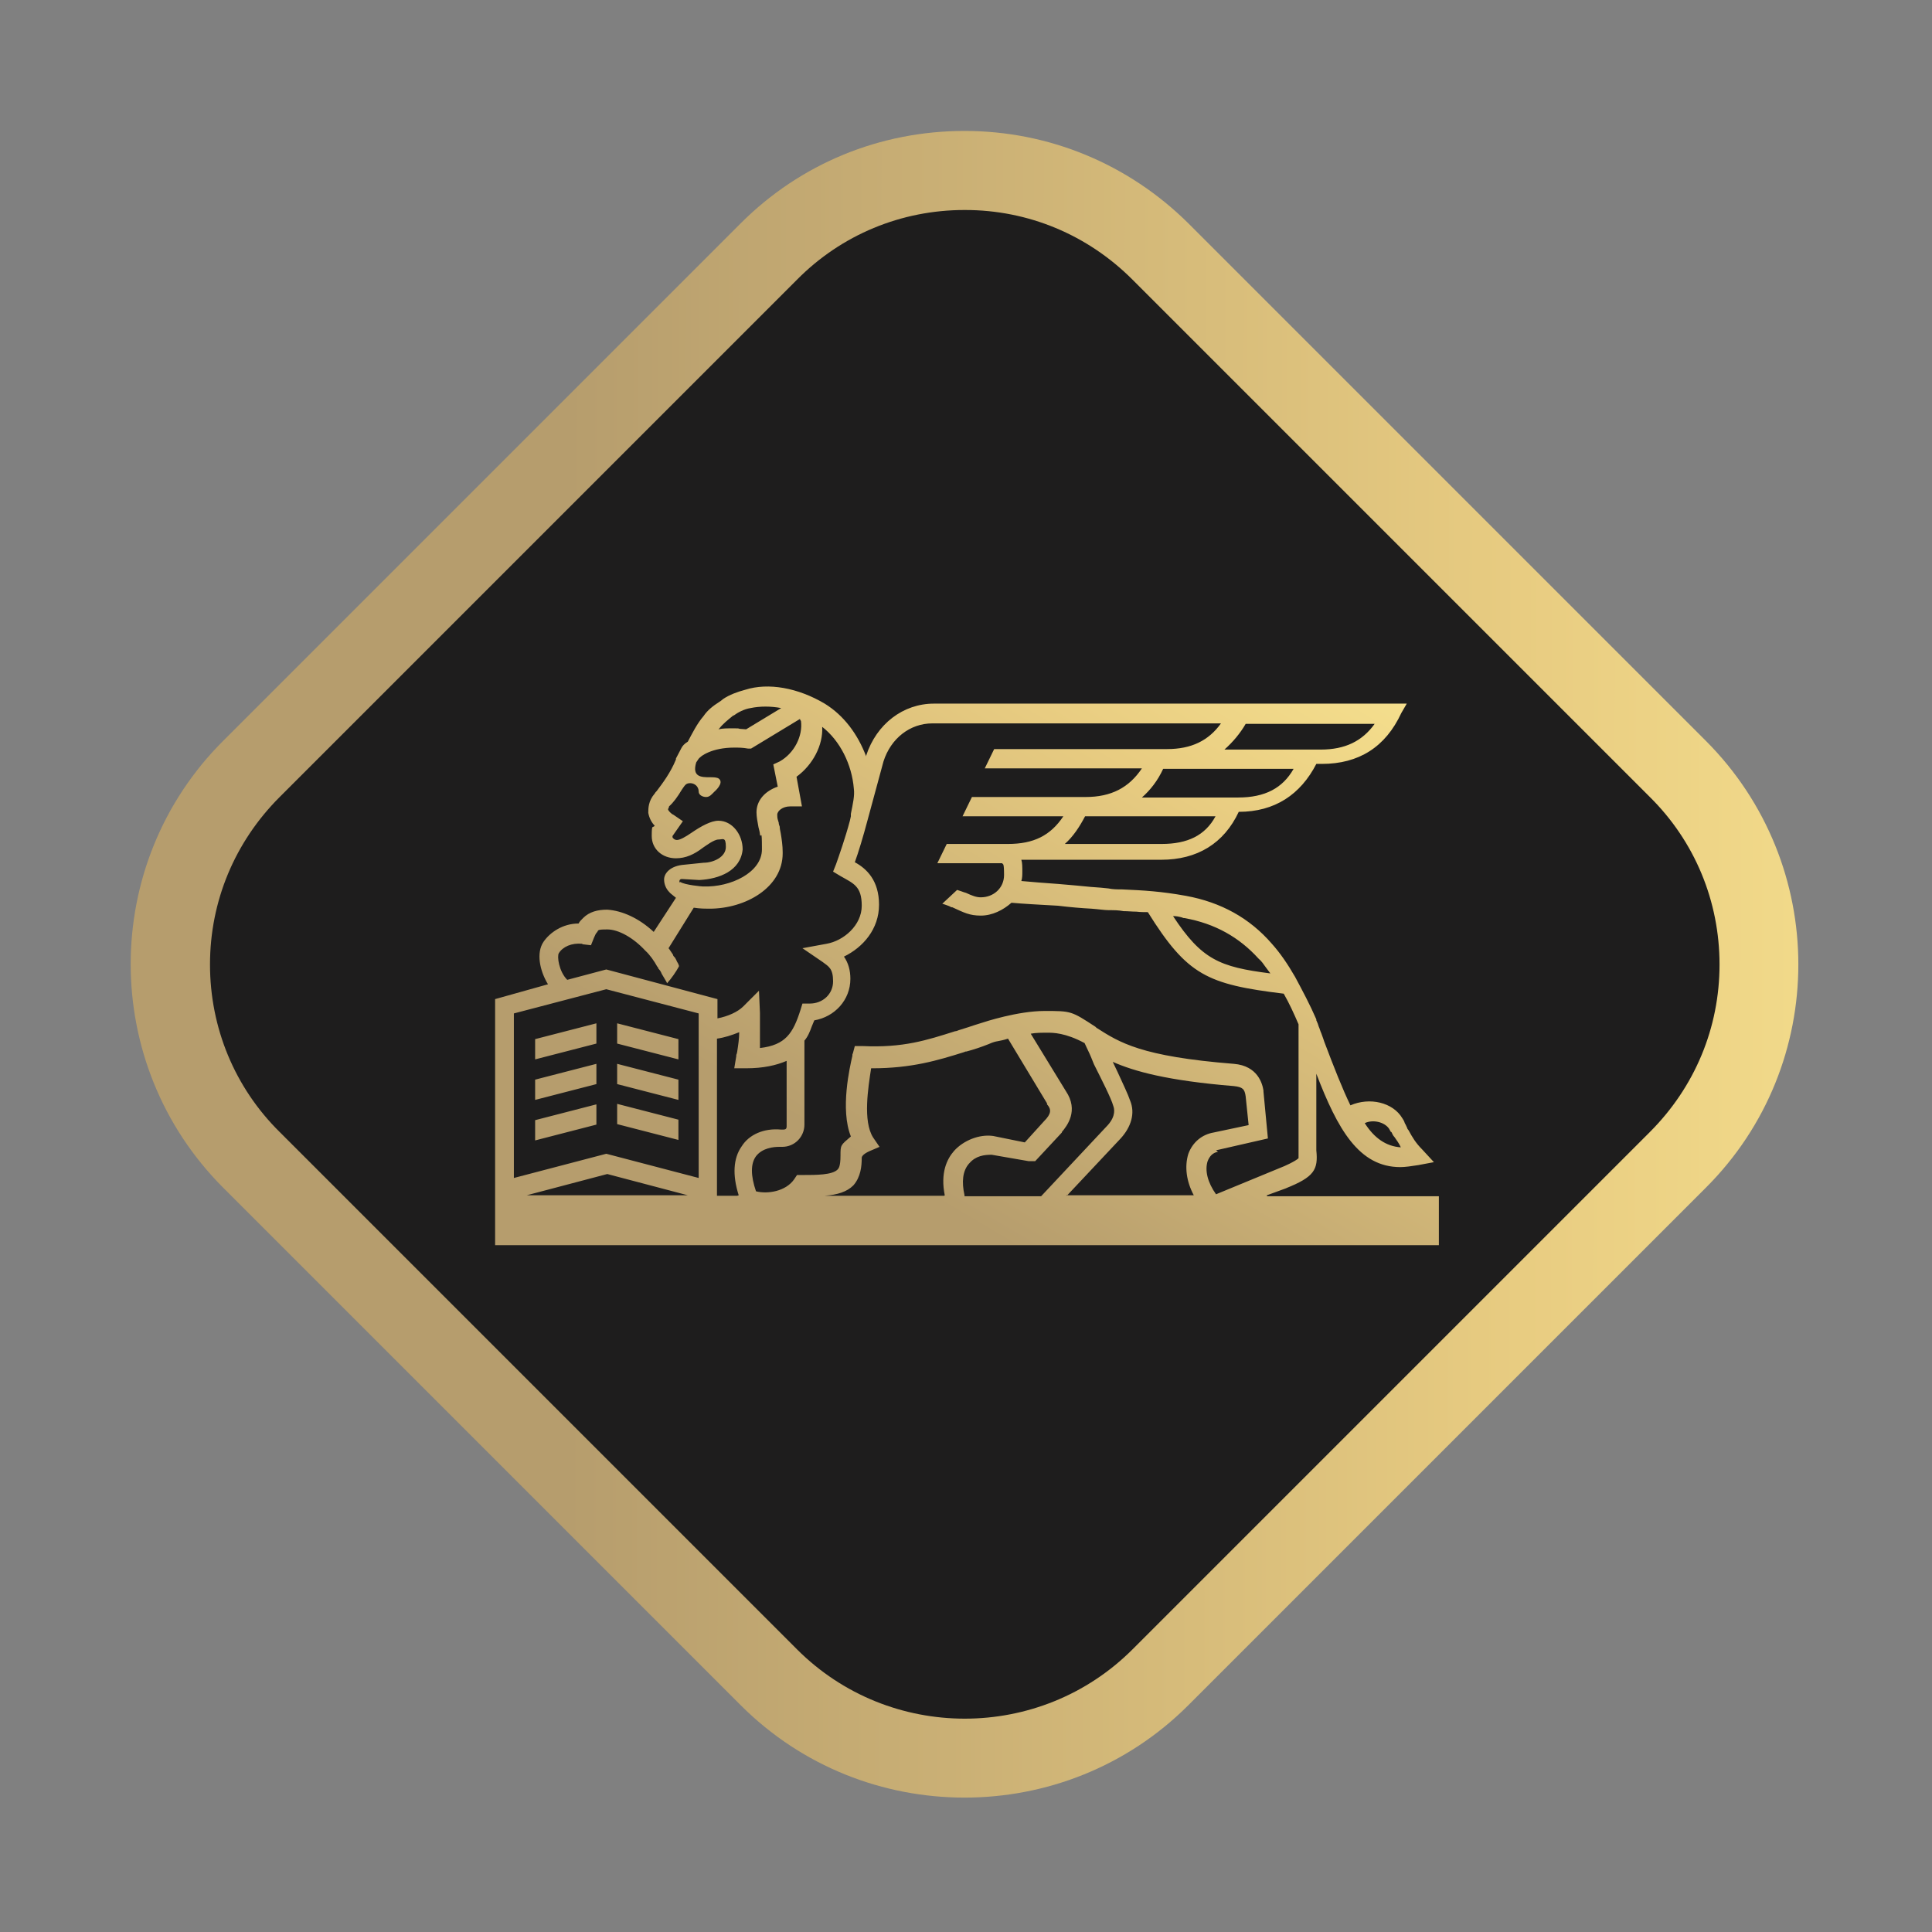
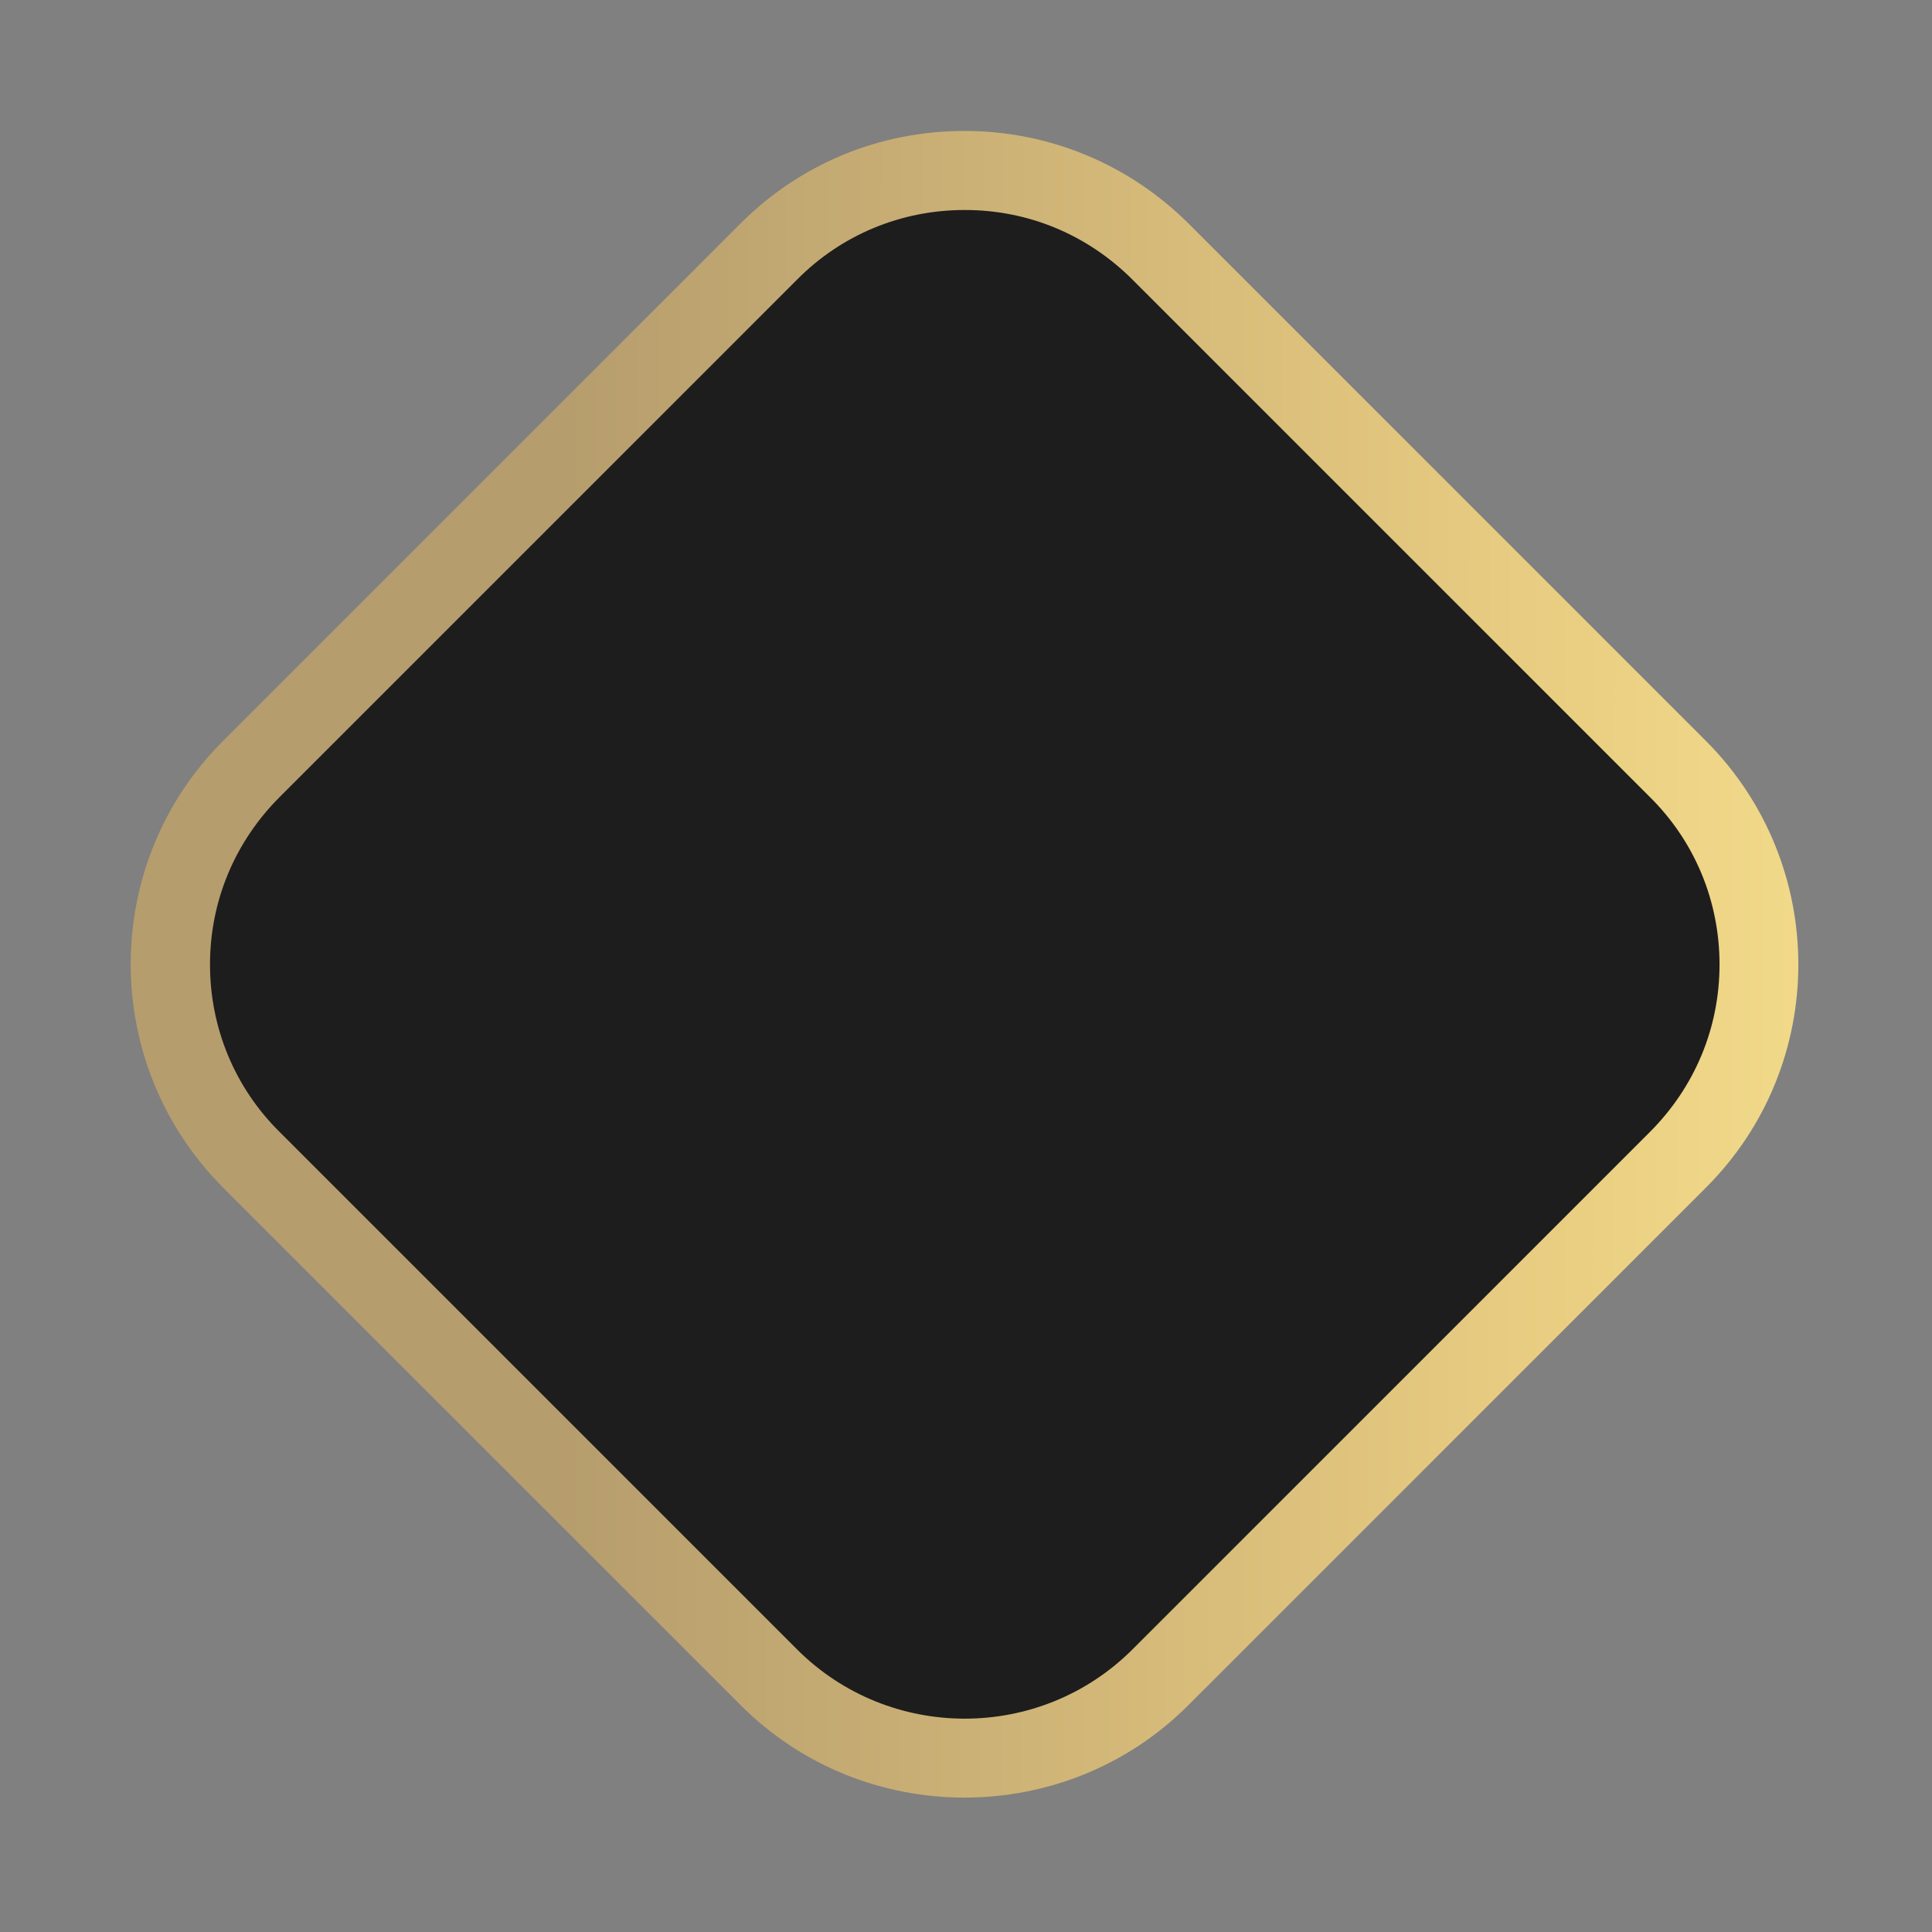
<svg xmlns="http://www.w3.org/2000/svg" version="1.1" viewBox="0 0 391 391">
  <rect x="0" y="0" width="391" height="391" fill="#808080" stroke="none" />
  <defs>
    <style>
      .cls-1 {
        fill: url(#linear-gradient-2);
        fill-rule: evenodd;
      }

      .cls-2 {
        fill: #1e1d1d;
      }

      .cls-3 {
        fill: url(#linear-gradient);
      }
    </style>
    <linearGradient id="linear-gradient" x1="233.6" y1="130.5" x2="575.2" y2="471.4" gradientTransform="translate(-287.7 122) rotate(45) scale(1 -1)" gradientUnits="userSpaceOnUse">
      <stop offset=".3" stop-color="#b69d6d" />
      <stop offset=".7" stop-color="#e8cc81" />
      <stop offset="1" stop-color="#ffee97" />
    </linearGradient>
    <linearGradient id="linear-gradient-2" x1="150.1" y1="87.4" x2="272.9" y2="294.4" gradientTransform="translate(0 391.3) scale(1 -1)" gradientUnits="userSpaceOnUse">
      <stop offset=".3" stop-color="#b69d6d" />
      <stop offset=".7" stop-color="#e8cc81" />
      <stop offset="1" stop-color="#ffee97" />
    </linearGradient>
  </defs>
  <g>
    <g id="Layer_1">
      <g>
        <g>
          <rect class="cls-2" x="65.2" y="65.2" width="260" height="260" rx="56" ry="56" transform="translate(-80.8 195.2) rotate(-45)" />
-           <path class="cls-3" d="M195.2,363.8c-16.4,0-32.8-6.2-45.3-18.7l-104.7-104.7c-25-25-25-65.6,0-90.5l104.7-104.7c12.1-12.1,28.2-18.7,45.3-18.7s33.2,6.7,45.3,18.7l104.7,104.7c25,25,25,65.6,0,90.5l-104.7,104.7c-12.5,12.5-28.9,18.7-45.3,18.7ZM195.2,42.5c-12.8,0-24.9,5-33.9,14.1l-104.7,104.7c-9.1,9.1-14.1,21.1-14.1,33.9s5,24.9,14.1,33.9l104.7,104.7c18.7,18.7,49.2,18.7,67.9,0l104.7-104.7c9.1-9.1,14.1-21.1,14.1-33.9s-5-24.9-14.1-33.9l-104.7-104.7c-9.1-9.1-21.1-14.1-33.9-14.1Z" />
+           <path class="cls-3" d="M195.2,363.8c-16.4,0-32.8-6.2-45.3-18.7l-104.7-104.7c-25-25-25-65.6,0-90.5l104.7-104.7c12.1-12.1,28.2-18.7,45.3-18.7s33.2,6.7,45.3,18.7l104.7,104.7c25,25,25,65.6,0,90.5l-104.7,104.7c-12.5,12.5-28.9,18.7-45.3,18.7M195.2,42.5c-12.8,0-24.9,5-33.9,14.1l-104.7,104.7c-9.1,9.1-14.1,21.1-14.1,33.9s5,24.9,14.1,33.9l104.7,104.7c18.7,18.7,49.2,18.7,67.9,0l104.7-104.7c9.1-9.1,14.1-21.1,14.1-33.9s-5-24.9-14.1-33.9l-104.7-104.7c-9.1-9.1-21.1-14.1-33.9-14.1Z" />
        </g>
-         <path class="cls-1" d="M260.5,240.4l-4.1,1.5v.2h34.8v9.9H100.2v-49.8l10.7-3c-1.7-2.8-2.4-6.4-.9-8.6,1.3-1.9,3.9-3.7,7.1-3.7.2-.4.4-.6.9-1.1h0c1.3-1.3,3-1.7,4.9-1.7,3,.2,6.4,1.7,9.4,4.5l4.5-6.9-1.1-.9-.2-.2c-.4-.4-1.1-1.3-1.1-2.6s1.3-2.8,4.1-3l3.9-.4c1.9,0,4.5-1.1,4.5-3.2s-.6-1.5-1.5-1.5-2.6,1.3-3.2,1.7c-1.7,1.3-3.4,2.1-5.4,2.1-2.8,0-4.9-1.9-4.9-4.5s.2-1.5.6-2.1c-.6-.6-1.1-1.5-1.3-2.6,0-.9,0-2.4,1.3-3.9.1-.2.2-.3.4-.5,1.2-1.6,2.8-3.7,3.9-6.4v-.2l1.1-2.1c.2-.4.6-.9,1.3-1.3.9-1.7,1.9-3.7,3.2-5.2.8-1.2,2-2.1,3.1-2.8.3-.2.6-.4.8-.6,1.3-.9,3-1.5,4.5-1.9,4.7-1.5,10.7-.4,16.1,2.8,3.9,2.4,6.7,6.2,8.4,10.7v-.2c2.1-6.4,7.5-10.5,13.7-10.5h95.7l-1.1,1.9c-3.2,6.9-8.6,10.3-16.1,10.3h-1.1c-3.2,6.2-8.4,9.7-15.7,9.7-3,6.4-8.4,9.7-15.7,9.7h-28.3c.2.6.2,1.5.2,2.4h0c0,.6,0,1.3-.2,1.9,2.1.2,4.7.4,7.5.6,2.3.2,4.7.4,6.6.6,1.5.1,2.7.2,3.5.3.9.2,1.9.2,2.8.2,4.5.2,7.9.4,12.9,1.3,7.1,1.3,12.9,4.5,17.4,9.7,1.7,1.9,3.2,4.1,4.7,6.7,1.5,2.8,3,5.6,4.3,8.6v.2c.2.4.4.9.5,1.3.2.4.3.9.5,1.3l.4,1.1.2.6c2,5.3,3.7,9.6,5.3,12.9,3.9-1.7,8.6-.6,10.5,2.6.2.3.4.6.5,1,.2.3.3.6.5,1,0,.2.2.3.3.5.7,1.3,1.4,2.5,2.7,3.8l2.4,2.6-3.2.6c-1.3.2-2.6.4-3.6.4-8.4,0-12.7-7.7-17-18.9v15.5c.4,3.9-.4,5.4-6.2,7.7ZM281.5,229.1c-.1-.2-.3-.5-.4-.7-.9-1.3-3.2-1.9-4.9-1.1,1.9,3,4.3,4.7,7.3,4.9-.4-.9-.9-1.5-1.3-2.1-.3-.3-.4-.6-.6-1ZM254.7,194c-3.9-4.3-8.8-7.1-15-8.2-.1,0-.3,0-.4-.1-.7-.2-1.2-.3-1.9-.3,5.8,8.8,9.4,10.3,19.7,11.6-.3-.4-.6-.8-.9-1.2-.5-.7-.9-1.3-1.5-1.8ZM215.6,170.8h19.5c5.2,0,8.8-1.7,10.9-5.6h-26.4c-1.1,2.1-2.4,4.1-4.1,5.6ZM231.1,161.4h19.5c5.4,0,9-1.9,11.2-5.8h-26.4c-1.1,2.4-2.6,4.3-4.3,5.8ZM278.3,146.5h-26.2c-1.1,1.9-2.6,3.7-4.3,5.2h19.5c4.9,0,8.4-1.7,10.9-5.2ZM148.4,144.8c-1.1.9-2.1,1.7-2.8,2.6,0,0-.1.1-.2.2.8-.2,1.8-.2,3-.2s.9,0,1.3.1c.4,0,.9.1,1.3.1l7.1-4.3c-2.1-.4-4.3-.4-6.2,0-1.3.2-2.6.9-3.4,1.5h0ZM137.9,177.9c-.2,0-.4.2-.4.4s0,.4.2.2c.9.6,4.3.9,4.5.9h.2c5.4.2,11.8-2.8,11.8-7.5s-.2-2-.4-3c0-.5-.2-1-.3-1.5-.2-1.1-.4-2.1-.4-3,0-2.4,1.7-4.3,4.3-5.2l-.9-4.5,1.3-.6c3-1.7,4.7-5.2,4.3-8.2,0,0-.2-.2-.2-.4l-9.9,6h-.6c-1.1-.2-1.9-.2-2.8-.2-4.5,0-6.9,1.7-7.3,2.4l-.4.6c-.9,3,1.1,3,2.8,3,.7,0,1.4,0,1.8.3,1.1.9-.9,2.6-.9,2.6,0,0-.1.1-.2.2-.4.4-.8.9-1.5.9s-1.5-.4-1.5-1.1c0-1.1-.9-1.7-1.7-1.7s-1,.3-1.5,1c0,0-.1.2-.2.3-.9,1.5-1.7,2.6-2.6,3.4,0,.1,0,.2-.1.3,0,.1-.1.2-.1.3,0,.2.6.9,1.1,1.1l1.9,1.3-2.1,3v.2c0,.2.4.6.9.6.6,0,1.7-.6,3-1.5,1.9-1.3,3.9-2.4,5.4-2.4,2.8,0,4.9,2.8,4.9,5.8-.4,4.3-4.7,6-8.8,6.2l-3.4-.2ZM117.8,191c-2.1-.2-3.9.6-4.7,1.9-.4.6,0,3.7,1.7,5.4l7.9-2.1,22.5,6v3.9c2.1-.4,4.1-1.3,5.2-2.4l3.2-3.2.2,4.5v7.1c5.2-.6,6.7-3,8.2-7.7l.4-1.3h1.5c2.6,0,4.7-1.9,4.7-4.5s-.9-3-2.1-3.9l-4.1-2.8,4.9-.9c3.4-.6,7.1-3.7,7.1-7.7s-1.7-4.5-4.3-6l-1.5-.9.6-1.5c.6-1.7,1.9-5.4,2.8-8.8l.2-.9c0-.2,0-.3,0-.5.4-2,.8-3.7.6-5.1-.4-4.9-2.8-9.7-6.4-12.5.2,3.7-1.9,7.7-5.2,10.1l1.1,6h-2.4c-1.5,0-2.6.9-2.6,1.7s.1.9.3,1.6c0,.3.1.5.2.8,0,.4.1.8.2,1.3.2,1.2.4,2.5.4,3.9v.2c0,6.9-7.5,11.2-14.8,11.2h-.2c-.6,0-1.7,0-3-.2l-5.1,8.2c.2.2.6.9.9,1.3,0,.2.2.4.2.4l.2.2c.1.2.3.5.4.8.2.3.3.5.4.8v.2c-.6,1.1-1.5,2.4-2.4,3.4,0-.1-.3-.6-.6-1.1-.3-.5-.6-1-.6-1.1,0,0-.2-.4-.4-.6-.1-.1-.2-.2-.2-.3,0-.1-.1-.2-.2-.3-.6-1.1-1.5-2.4-2.4-3.2-2.4-2.6-5.4-4.3-7.7-4.3s-1.7.2-2.1.6c-.2.2-.4.6-.6,1.1l-.6,1.5-1.7-.2ZM139.2,241.9l-16.3-4.3-16.3,4.3h32.6ZM122.7,233.5l18.7,4.9v-33.3l-18.7-4.9-18.7,4.9v33.3l18.7-4.9ZM149.5,241.9c-1.3-4.1-1.1-7.5.6-9.9,1.5-2.4,4.5-3.7,7.9-3.4h.6c.4,0,.6-.2.6-.6v-13.3c-2.1.9-4.7,1.5-8.2,1.5h-2.4l.4-2.4c0-.2,0-.4.1-.5,0-.2.1-.3.1-.5.2-1.3.4-2.6.4-3.9-1.5.6-3,1.1-4.5,1.3v31.8h4.1ZM191.2,241.9c-.9-4.5.4-7.3,1.9-9,1.9-2.1,5.1-3.4,7.9-3l6.4,1.3,3.9-4.3c1.5-1.5,1.5-2.4.6-3.4v-.2l-7.9-13.1c-.9.3-1.5.4-2,.5-.6.1-1,.2-1.9.6-1.5.6-3,1.1-4.5,1.5-.1,0-.3,0-.4.1-5.4,1.7-10.7,3.3-18.7,3.3h-.2c-.6,3.9-1.7,10.7.4,14l1.3,1.9-2.1.9c-1.3.6-1.5,1.1-1.5,1.3,0,1.7-.2,3.9-1.7,5.6-1.3,1.3-3.2,1.9-5.8,2.1h24.2ZM196.1,235.5c-1.3,1.5-1.5,3.7-.9,6.4v.2h15.5l13.5-14.4c1.7-1.9,1.3-3.4,1.1-3.9-.4-1.5-2.4-5.4-3.9-8.4-.4-1-.8-2-1.2-2.8-.3-.6-.5-1.1-.7-1.5-3.9-2.1-6.4-2.1-7.5-2.1s-2.4,0-3.4.2l7.1,11.6c2.7,4,.2,7.1-.8,8.3,0,0,0,0,0,.1l-5.4,5.8h-1.3l-7.5-1.3c-1.5,0-3.2.2-4.5,1.7ZM215.8,241.9h25.8c-1.5-2.8-1.9-5.8-1.1-8.4.9-2.4,2.8-3.9,5.1-4.3l7.1-1.5-.6-5.8c-.2-1.5-.6-1.9-2.4-2.1-13.5-1.1-20.2-3-24.5-4.9.3.7.7,1.4,1,2.1,1.1,2.4,2.1,4.5,2.5,5.7,1.1,2.6.2,5.4-1.9,7.7l-10.9,11.6ZM246.5,233.1c-1.1.2-1.7.9-2.1,1.9-.6,1.9,0,4.3,1.7,6.7l13.1-5.4c.6-.2,3-1.3,3.6-1.9v-27.1c-.9-2.1-1.9-4.3-3-6.2-15.5-1.9-19.5-3.7-27.5-16.5-.7,0-1.5,0-2.3-.1-.9,0-1.7-.1-2.6-.1-1.1-.2-1.9-.2-3-.2-.9,0-2.1-.2-3.5-.3-2-.1-4.3-.3-6.8-.6h0c-3.6-.2-7.3-.4-9.4-.6-1.7,1.5-3.9,2.6-6.2,2.6s-3.4-.6-5.8-1.7h-.2c-.3-.2-.6-.3-.9-.4-.3-.1-.5-.2-.9-.3l3-2.8c.3.1.6.2.9.3.3.1.5.2.9.3,1.3.6,2.1.9,3,.9,2.6,0,4.7-1.9,4.7-4.5s-.2-2.1-.4-2.4h-13.1l1.9-3.9h12.4c5.2,0,8.6-1.7,11.2-5.6h-20.4l1.9-3.9h23c5.2,0,8.8-1.9,11.4-5.8h-31.8l1.9-3.9h35c4.9,0,8.4-1.7,10.9-5.2h-58.4c-4.5,0-8.4,3-9.9,7.7l-3.2,11.8c-.9,3.4-1.9,6.7-2.6,8.6h0c2.4,1.3,4.9,3.7,4.9,8.6s-3.2,8.6-7.1,10.5c.9,1.3,1.3,2.8,1.3,4.5,0,4.3-3.2,7.7-7.3,8.4-.2.4-.3.8-.5,1.2-.4,1.1-.8,2.1-1.5,2.9v17c0,2.4-1.9,4.5-4.5,4.5h-.6c-1.1,0-3.4.2-4.7,1.9-1.1,1.5-1.1,3.9,0,7.1,2.4.6,6,0,7.7-2.4l.6-.9h1.1c2.8,0,6,0,7.1-1.1.2-.2.6-.6.6-2.8s0-2.1,2.1-3.9c-2.2-5.5-.2-14.1.3-16.3,0-.2,0-.4.1-.5l.4-1.5h1.5c8.3.4,13.1-1.2,18.8-3,.2,0,.5-.1.7-.2.6-.2,1.3-.4,1.9-.6.9-.3,1.8-.6,2.8-.9.6-.2,7.3-2.4,12.7-2.4s5.4,0,10.3,3.2l.2.2h0c4.7,3,9,5.8,27.8,7.3,4.9.4,5.8,4.1,6,5.4v.2l.9,9.5-10.5,2.4ZM137.3,214.4l-12.4-3.2v-4.1l12.4,3.2v4.1ZM108.3,210.3l12.4-3.2v4.1l-12.4,3.2v-4.1ZM108.3,218.5l12.4-3.2v4.1l-12.4,3.2v-4.1ZM137.3,222.6l-12.4-3.2v-4.1l12.4,3.2v4.1ZM137.3,230.7l-12.4-3.2v-4.1l12.4,3.2v4.1ZM108.3,226.7l12.4-3.2v4.1l-12.4,3.2v-4.1Z" />
      </g>
    </g>
  </g>
</svg>